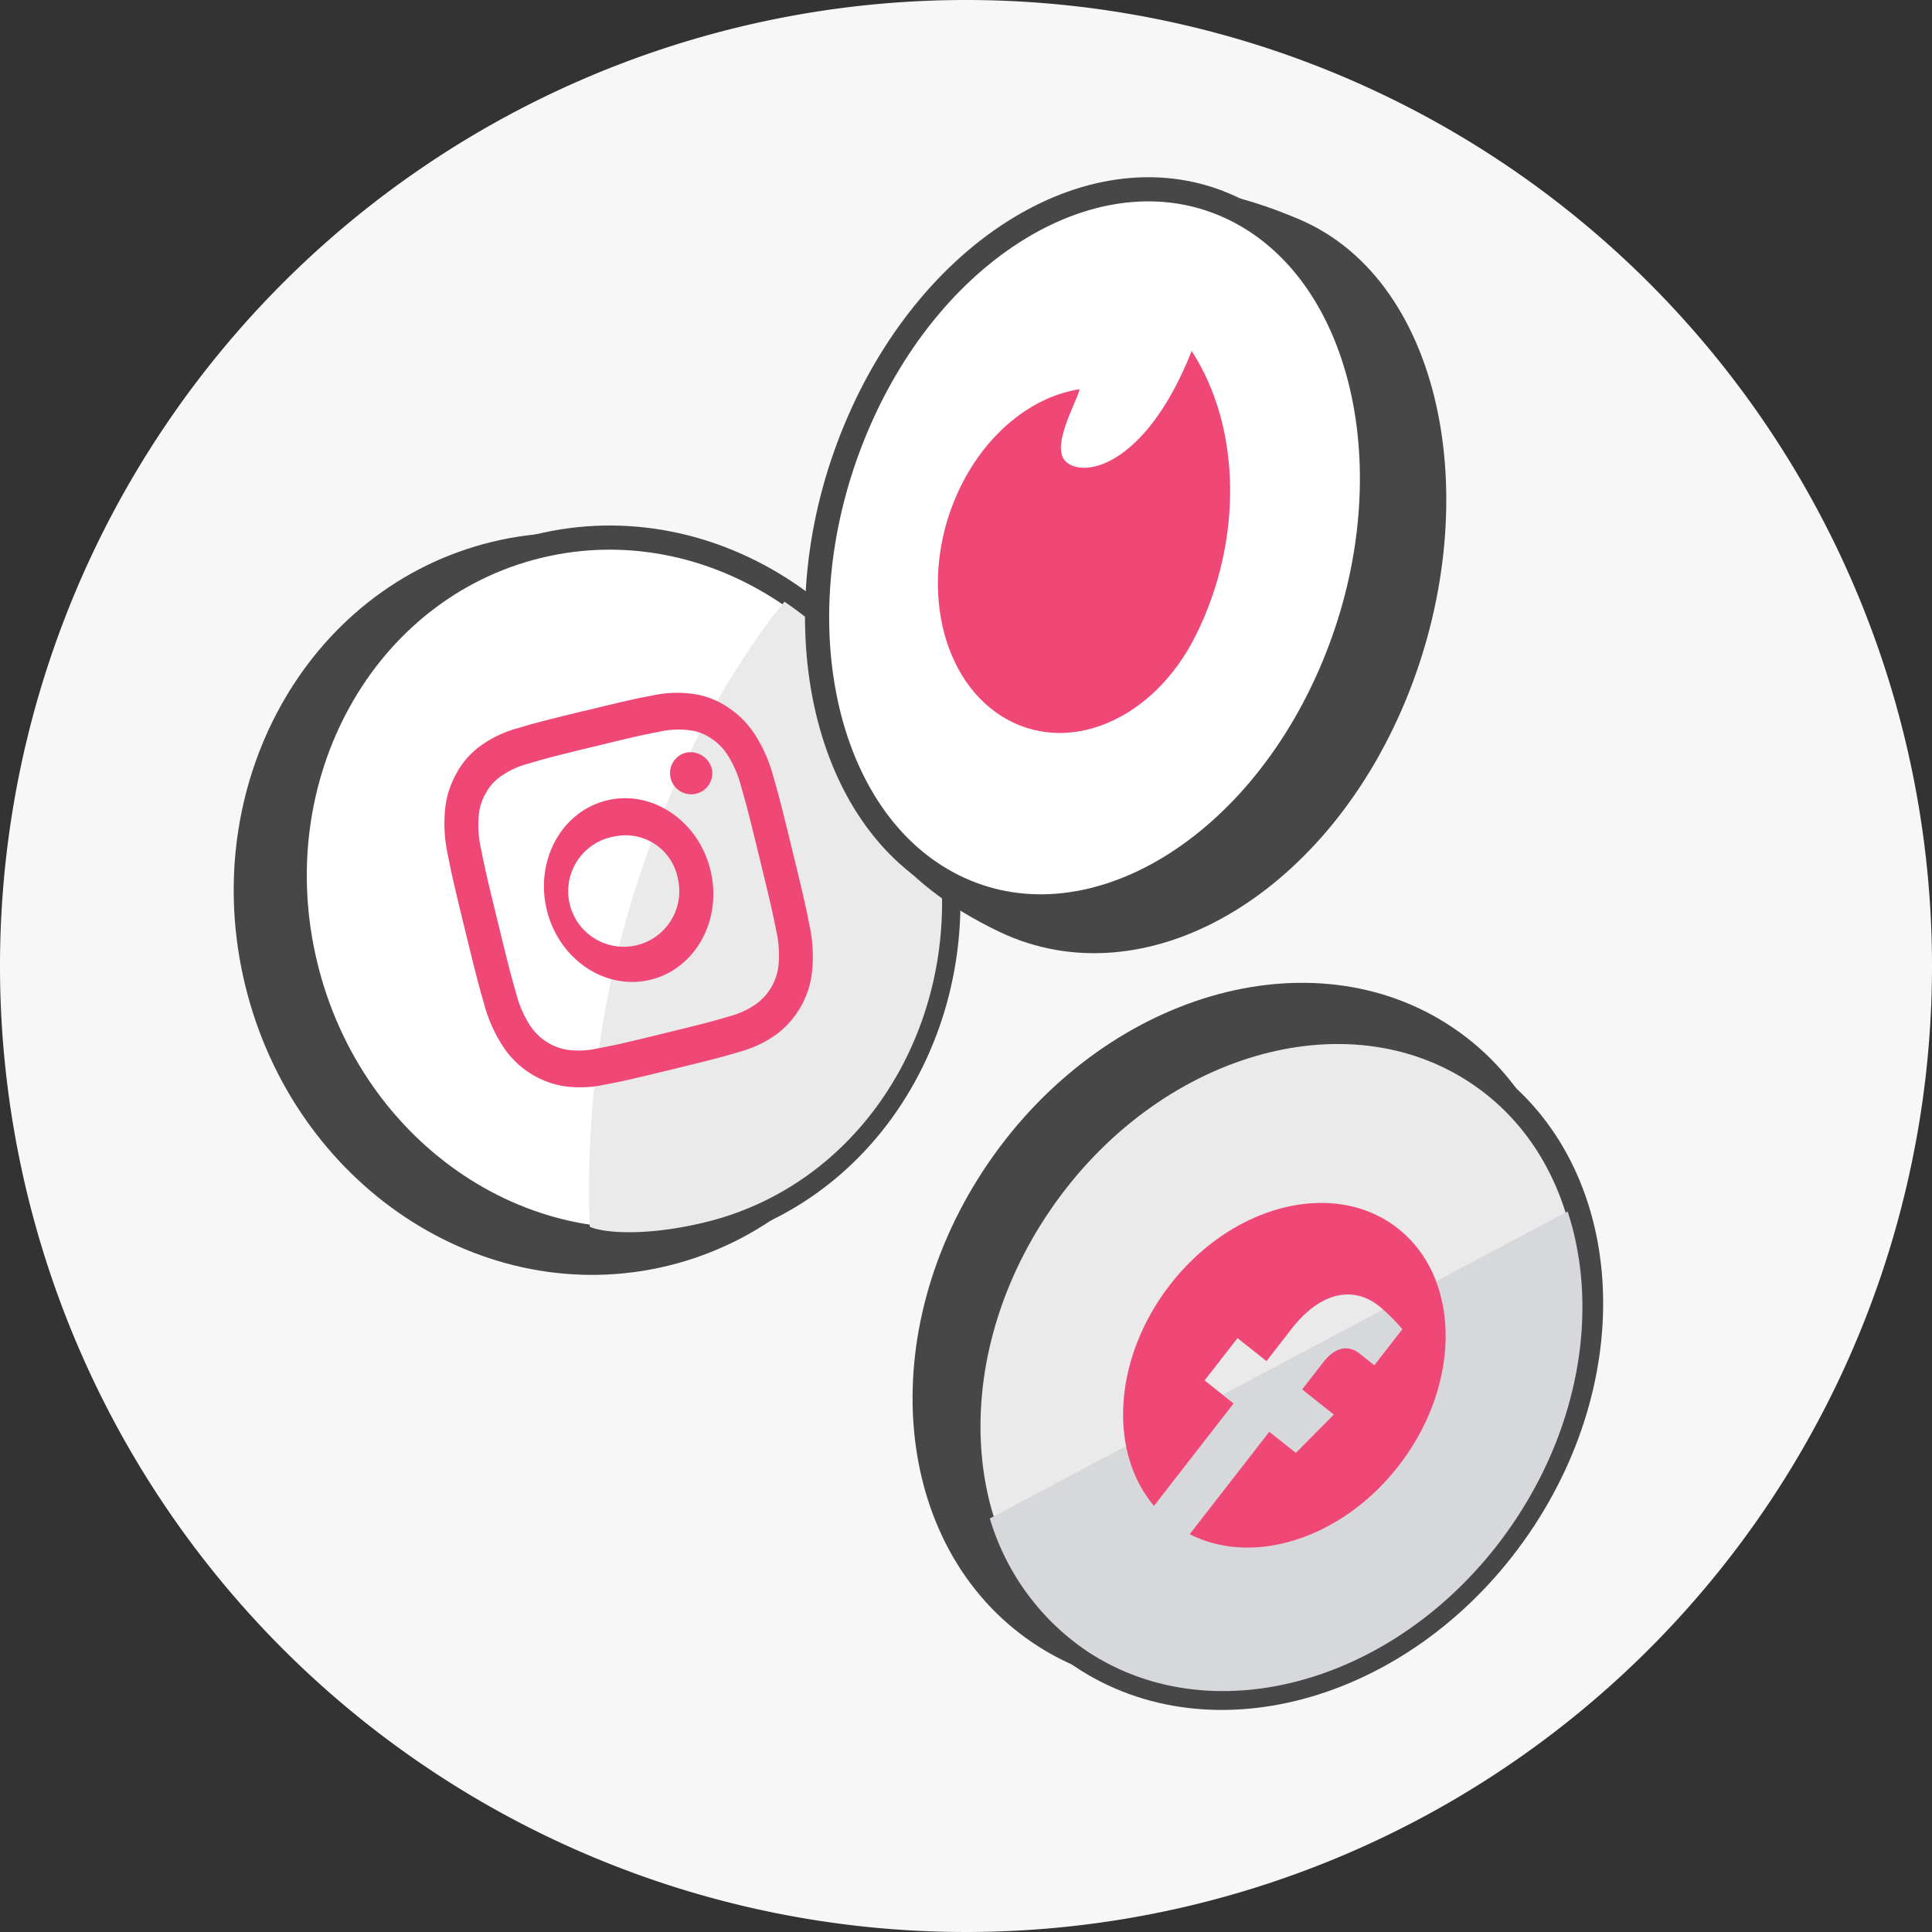
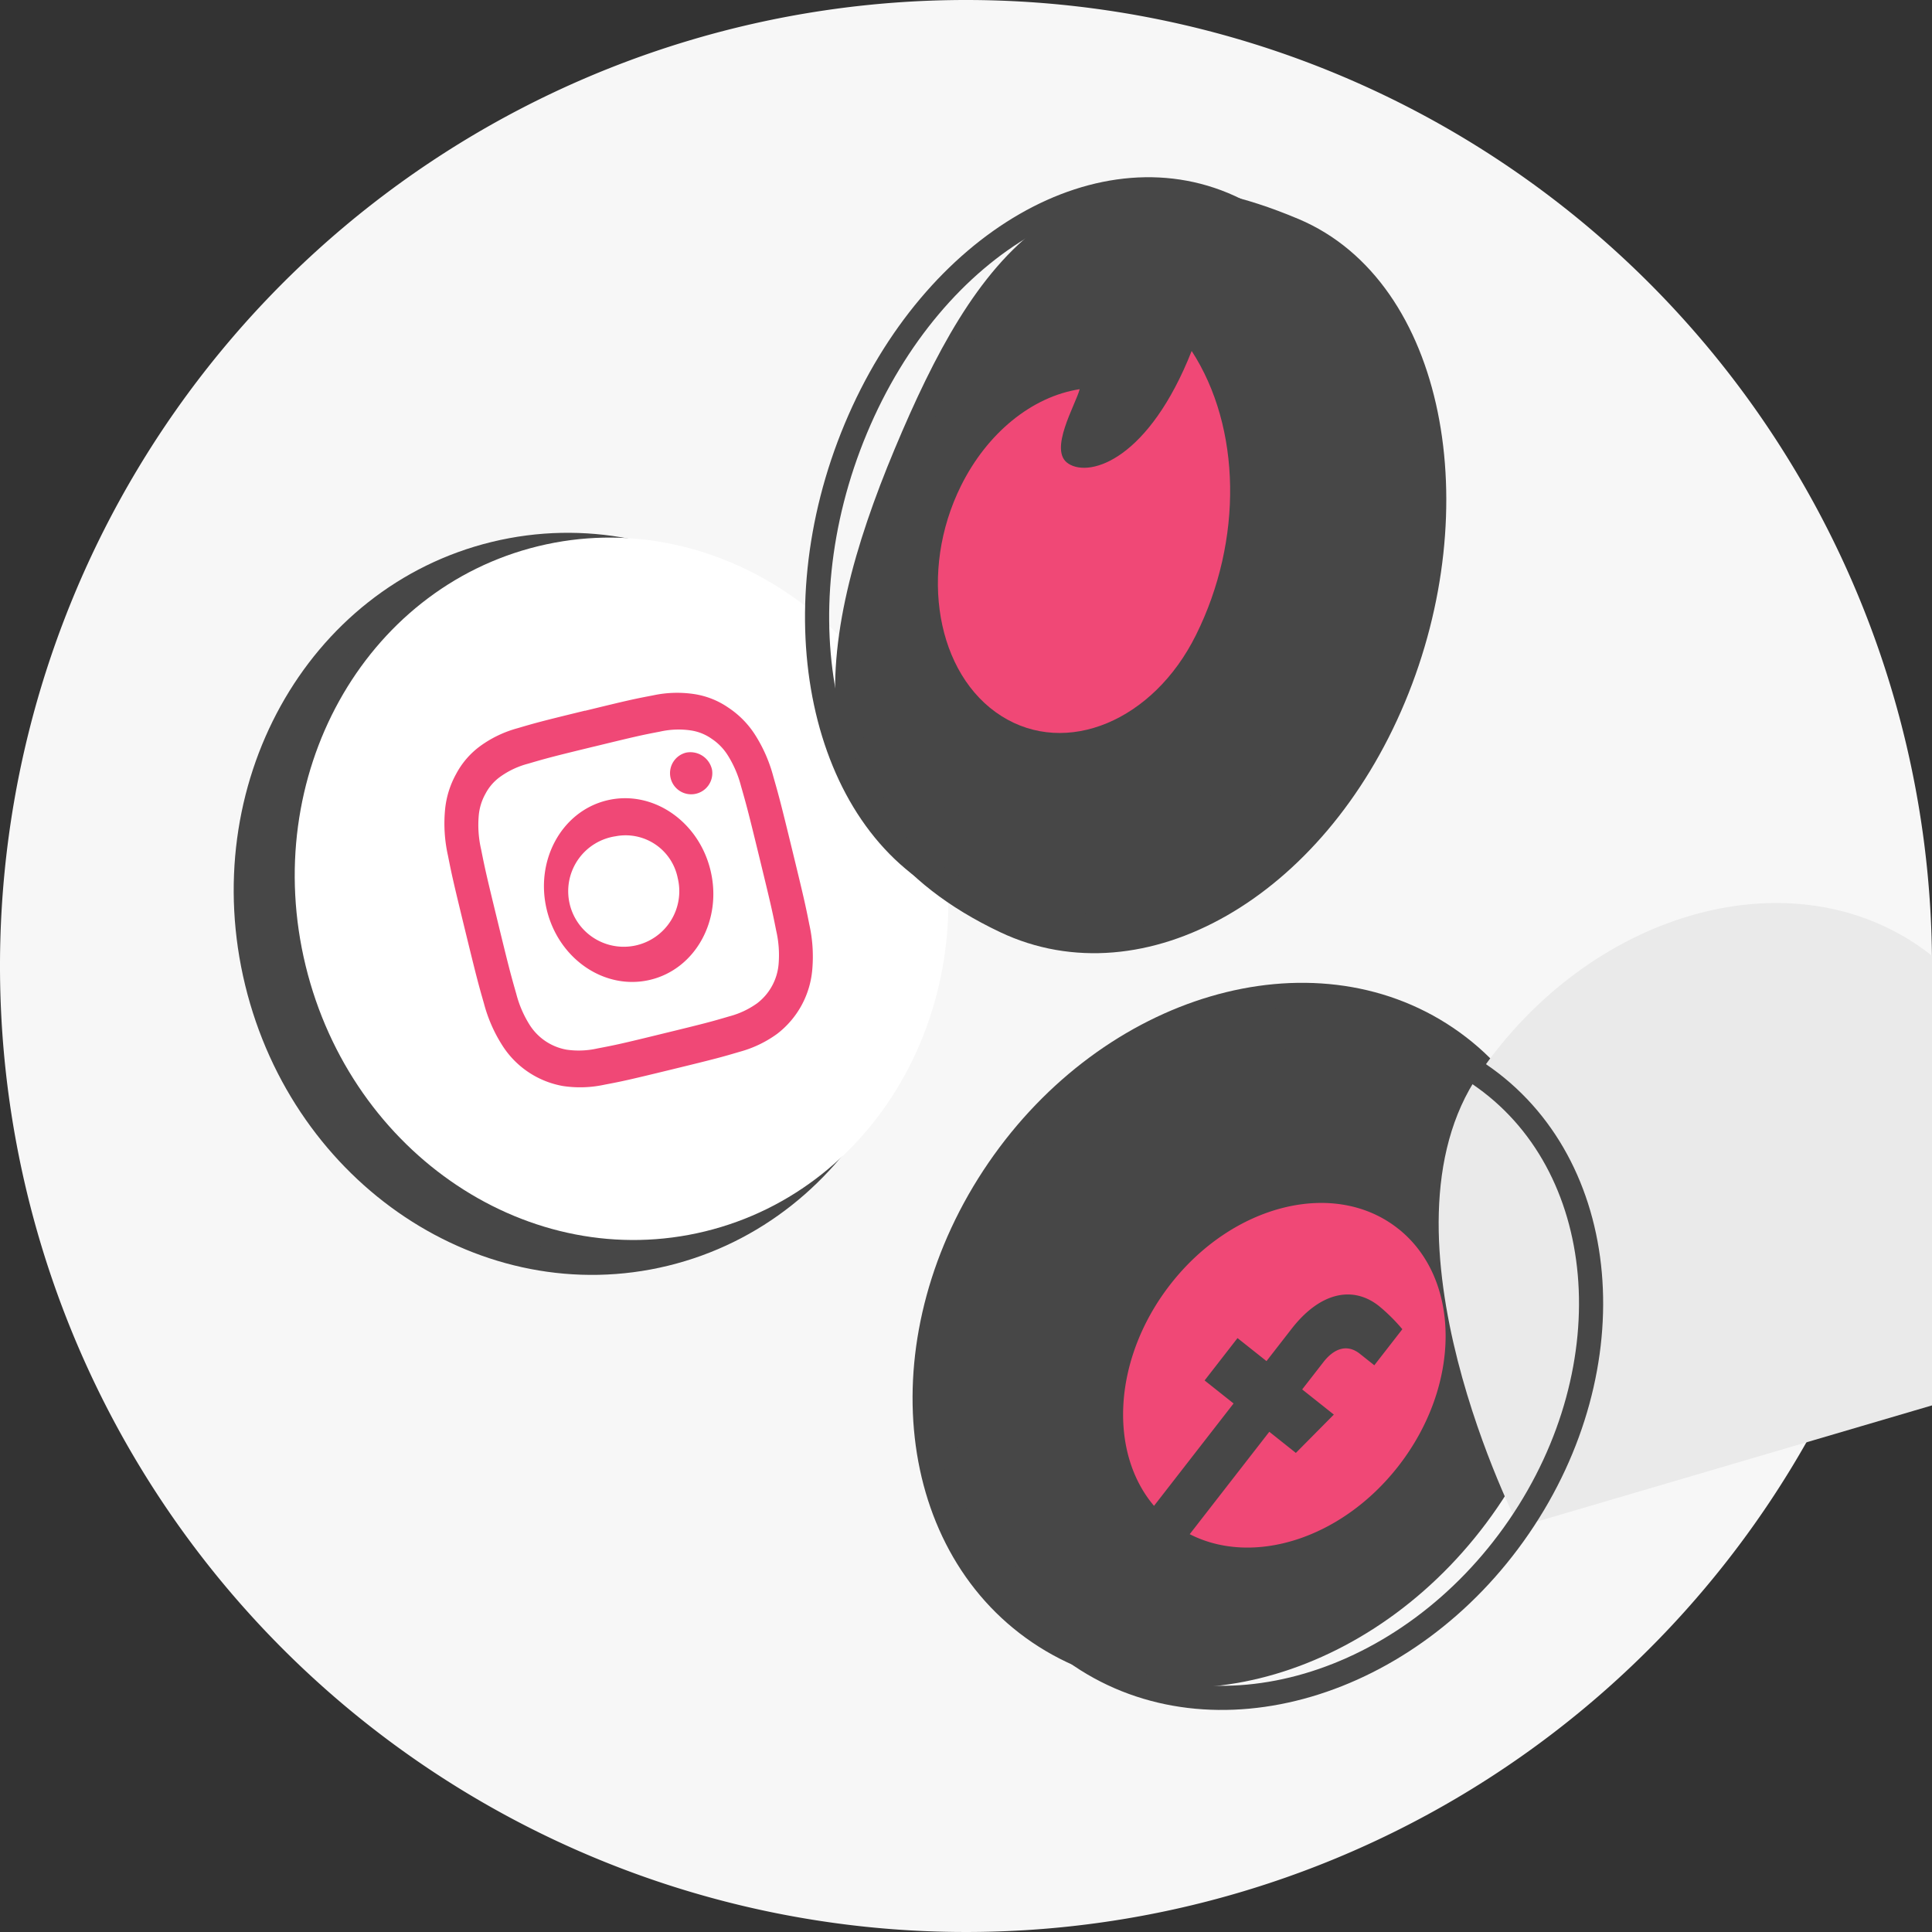
<svg xmlns="http://www.w3.org/2000/svg" id="Track_Social_Accounts_ic" data-name="Track Social Accounts ic" width="160" height="160" viewBox="0 0 160 160">
  <rect x="0" y="0" width="160" height="160" fill="#333333" stroke="none" />
  <defs>
    <clipPath id="clip-path">
      <rect id="Прямоугольник_2690" data-name="Прямоугольник 2690" width="160" height="160" fill="none" />
    </clipPath>
  </defs>
  <g id="Сгруппировать_7176" data-name="Сгруппировать 7176" clip-path="url(#clip-path)">
    <path id="Контур_3564" data-name="Контур 3564" d="M160,80A80,80,0,1,1,80,0a80,80,0,0,1,80,80" fill="#f7f7f7" />
    <path id="Контур_3565" data-name="Контур 3565" d="M86.876,95.2c3.9,16.017-4.916,31.914-19.685,35.508s-29.9-6.476-33.8-22.493S38.307,76.3,53.077,72.706s29.9,6.475,33.8,22.492" transform="translate(-12.114 -26.854)" fill="#474747" />
    <path id="Контур_3566" data-name="Контур 3566" d="M86.876,95.2c3.9,16.017-4.916,31.914-19.685,35.508s-29.9-6.476-33.8-22.493S38.307,76.3,53.077,72.706,82.978,79.181,86.876,95.2Z" transform="translate(-12.114 -26.854)" fill="none" stroke="#474747" stroke-miterlimit="10" stroke-width="2" />
    <path id="Контур_3567" data-name="Контур 3567" d="M92.165,93.734c3.814,15.67-4.809,31.224-19.26,34.741s-29.255-6.336-33.069-22.006S44.646,75.245,59.1,71.728s29.256,6.336,33.069,22.006" transform="translate(-14.526 -26.495)" fill="#fff" />
-     <path id="Контур_3568" data-name="Контур 3568" d="M92.165,93.734c3.814,15.67-4.809,31.224-19.26,34.741s-29.255-6.336-33.069-22.006S44.646,75.245,59.1,71.728,88.352,78.064,92.165,93.734Z" transform="translate(-14.526 -26.495)" fill="none" stroke="#474747" stroke-miterlimit="10" stroke-width="2" />
-     <path id="Контур_3569" data-name="Контур 3569" d="M77.871,131.247c1.215.551,4.821.792,9.614-.382,14.018-3.433,22.39-18.507,18.69-33.714A29.5,29.5,0,0,0,94,79.49s-17.3,19.8-16.129,51.757" transform="translate(-29.031 -29.656)" fill="#eaeaea" />
    <path id="Контур_3570" data-name="Контур 3570" d="M72.88,103.4a4.6,4.6,0,1,0,5.15,3.466,4.4,4.4,0,0,0-5.15-3.466m-.723-2.97c3.742-.91,7.584,1.676,8.583,5.777s-1.226,8.164-4.968,9.074-7.584-1.676-8.583-5.776,1.227-8.164,4.968-9.075m8.718-2.516a1.751,1.751,0,1,1-2.147-1.443h0a1.834,1.834,0,0,1,2.147,1.443Zm-9.8-1.939c-3.353.816-3.9.959-5.438,1.414a6.993,6.993,0,0,0-2.313,1.086,4.03,4.03,0,0,0-1.215,1.4,4.483,4.483,0,0,0-.561,1.838,8.987,8.987,0,0,0,.2,2.776c.329,1.657.46,2.232,1.378,6,.894,3.675,1.049,4.271,1.534,5.964a9.048,9.048,0,0,0,1.1,2.557,4.568,4.568,0,0,0,3.058,2.061,7,7,0,0,0,2.56-.1c1.515-.287,2.04-.4,5.481-1.243,3.353-.816,3.9-.959,5.438-1.414a7.042,7.042,0,0,0,2.313-1.086,4.565,4.565,0,0,0,1.773-3.236,9.022,9.022,0,0,0-.2-2.782c-.329-1.657-.46-2.232-1.377-6-.895-3.676-1.049-4.272-1.535-5.964a9.064,9.064,0,0,0-1.1-2.557,4.524,4.524,0,0,0-1.34-1.37,4.006,4.006,0,0,0-1.722-.686,6.985,6.985,0,0,0-2.553.1c-1.515.288-2.039.406-5.48,1.244m-.723-2.97c3.681-.9,4.148-.994,5.608-1.271a9.49,9.49,0,0,1,3.457-.109,6.763,6.763,0,0,1,2.818,1.129A7.6,7.6,0,0,1,84.438,95a12.259,12.259,0,0,1,1.508,3.452c.448,1.564.589,2.068,1.57,6.1s1.092,4.545,1.409,6.142a12.239,12.239,0,0,1,.246,3.758,7.5,7.5,0,0,1-2.907,5.309,9.52,9.52,0,0,1-3.121,1.491c-1.424.421-1.884.553-5.565,1.449s-4.148.994-5.607,1.27a9.508,9.508,0,0,1-3.458.11,7.5,7.5,0,0,1-5.022-3.38,12.228,12.228,0,0,1-1.508-3.451c-.449-1.565-.589-2.068-1.571-6.1s-1.092-4.546-1.409-6.142a12.181,12.181,0,0,1-.247-3.758,7.566,7.566,0,0,1,.923-3.013,6.806,6.806,0,0,1,1.984-2.3,9.5,9.5,0,0,1,3.121-1.492c1.428-.422,1.883-.552,5.565-1.448" transform="translate(-21.903 -34.143)" fill="#f04876" />
    <path id="Контур_3571" data-name="Контур 3571" d="M116.761,47.4c-6.605,15.8-8.66,30.691,8.247,38.707,11.273,5.344,25.561-2.715,32.167-18.517s3.242-33.846-8.247-38.707C130.8,21.215,123.367,31.6,116.761,47.4" transform="translate(-41.752 -9.813)" fill="#474747" />
    <path id="Контур_3572" data-name="Контур 3572" d="M116.761,47.4c-6.605,15.8-8.66,30.691,8.247,38.707,11.273,5.344,25.561-2.715,32.167-18.517s3.242-33.846-8.247-38.707C130.8,21.215,123.367,31.6,116.761,47.4Z" transform="translate(-41.752 -9.813)" fill="none" stroke="#474747" stroke-miterlimit="10" stroke-width="2" />
-     <path id="Контур_3573" data-name="Контур 3573" d="M111.143,44.822c-6.462,15.46-2.85,32.416,8.069,37.871s25.009-2.656,31.472-18.117,2.849-32.416-8.069-37.871-25.01,2.657-31.472,18.117" transform="translate(-40.269 -9.329)" fill="#fff" />
    <path id="Контур_3574" data-name="Контур 3574" d="M111.143,44.822c-6.462,15.46-2.85,32.416,8.069,37.871s25.009-2.656,31.472-18.117,2.849-32.416-8.069-37.871S117.6,29.362,111.143,44.822Z" transform="translate(-40.269 -9.329)" fill="none" stroke="#474747" stroke-miterlimit="10" stroke-width="2" />
    <path id="Контур_3575" data-name="Контур 3575" d="M134.712,55.7c1.845,1.17,6.685-.437,10.2-9.339,4.114,6.34,4.256,15.687.357,23.522C141.744,77,134.525,80,129.15,76.591s-6.873-11.943-3.344-19.06c2.172-4.378,5.874-7.393,9.83-8.005-.313,1.251-2.645,5.116-.923,6.17" transform="translate(-46.223 -17.295)" fill="#f04876" />
    <path id="Контур_3576" data-name="Контур 3576" d="M168.747,173.32c-9.315,13.6-25.931,18.484-37.114,10.913s-12.7-24.733-3.383-38.331,25.932-18.485,37.115-10.913,12.7,24.733,3.382,38.331" transform="translate(-45.57 -49.032)" fill="#474747" />
    <path id="Контур_3577" data-name="Контур 3577" d="M168.747,173.32c-9.315,13.6-25.931,18.484-37.114,10.913s-12.7-24.733-3.383-38.331,25.932-18.485,37.115-10.913S178.062,159.721,168.747,173.32Z" transform="translate(-45.57 -49.032)" fill="none" stroke="#474747" stroke-miterlimit="10" stroke-width="2" />
-     <path id="Контур_3578" data-name="Контур 3578" d="M173.521,177.3c-9.114,13.3-25.371,18.085-36.312,10.677s-12.423-24.2-3.31-37.5,25.371-18.085,36.312-10.677,12.423,24.2,3.309,37.5" transform="translate(-47.727 -50.853)" fill="#eaeaea" />
+     <path id="Контур_3578" data-name="Контур 3578" d="M173.521,177.3s-12.423-24.2-3.31-37.5,25.371-18.085,36.312-10.677,12.423,24.2,3.309,37.5" transform="translate(-47.727 -50.853)" fill="#eaeaea" />
    <path id="Контур_3579" data-name="Контур 3579" d="M173.521,177.3c-9.114,13.3-25.371,18.085-36.312,10.677s-12.423-24.2-3.31-37.5,25.371-18.085,36.312-10.677S182.635,163.993,173.521,177.3Z" transform="translate(-47.727 -50.853)" fill="none" stroke="#474747" stroke-miterlimit="10" stroke-width="2" />
-     <path id="Контур_3580" data-name="Контур 3580" d="M178.606,160.032c2.564,7.815,1.133,17.581-4.589,25.935-8.87,12.95-24.694,17.6-35.344,10.392a20.191,20.191,0,0,1-7.917-10.9Z" transform="translate(-48.782 -59.705)" fill="#d7d8db" />
    <path id="Контур_3581" data-name="Контур 3581" d="M171.145,161.045c-5.221-4.146-13.676-2.075-18.884,4.627-4.707,6.057-5.152,13.823-1.34,18.323l6.59-8.48-2.4-1.906,2.726-3.508,2.4,1.906,2.078-2.674c2.363-3.041,5.081-3.6,7.24-1.885a14.762,14.762,0,0,1,1.932,1.918l-2.321,2.986-1.192-.947c-1.174-.933-2.267-.288-3.013.671l-1.769,2.276,2.622,2.083-3.145,3.175-2.2-1.75-6.59,8.48c5.227,2.679,12.585.4,17.292-5.652,5.208-6.7,5.2-15.5-.023-19.644" transform="translate(-55.351 -59.286)" fill="#f04876" />
  </g>
</svg>